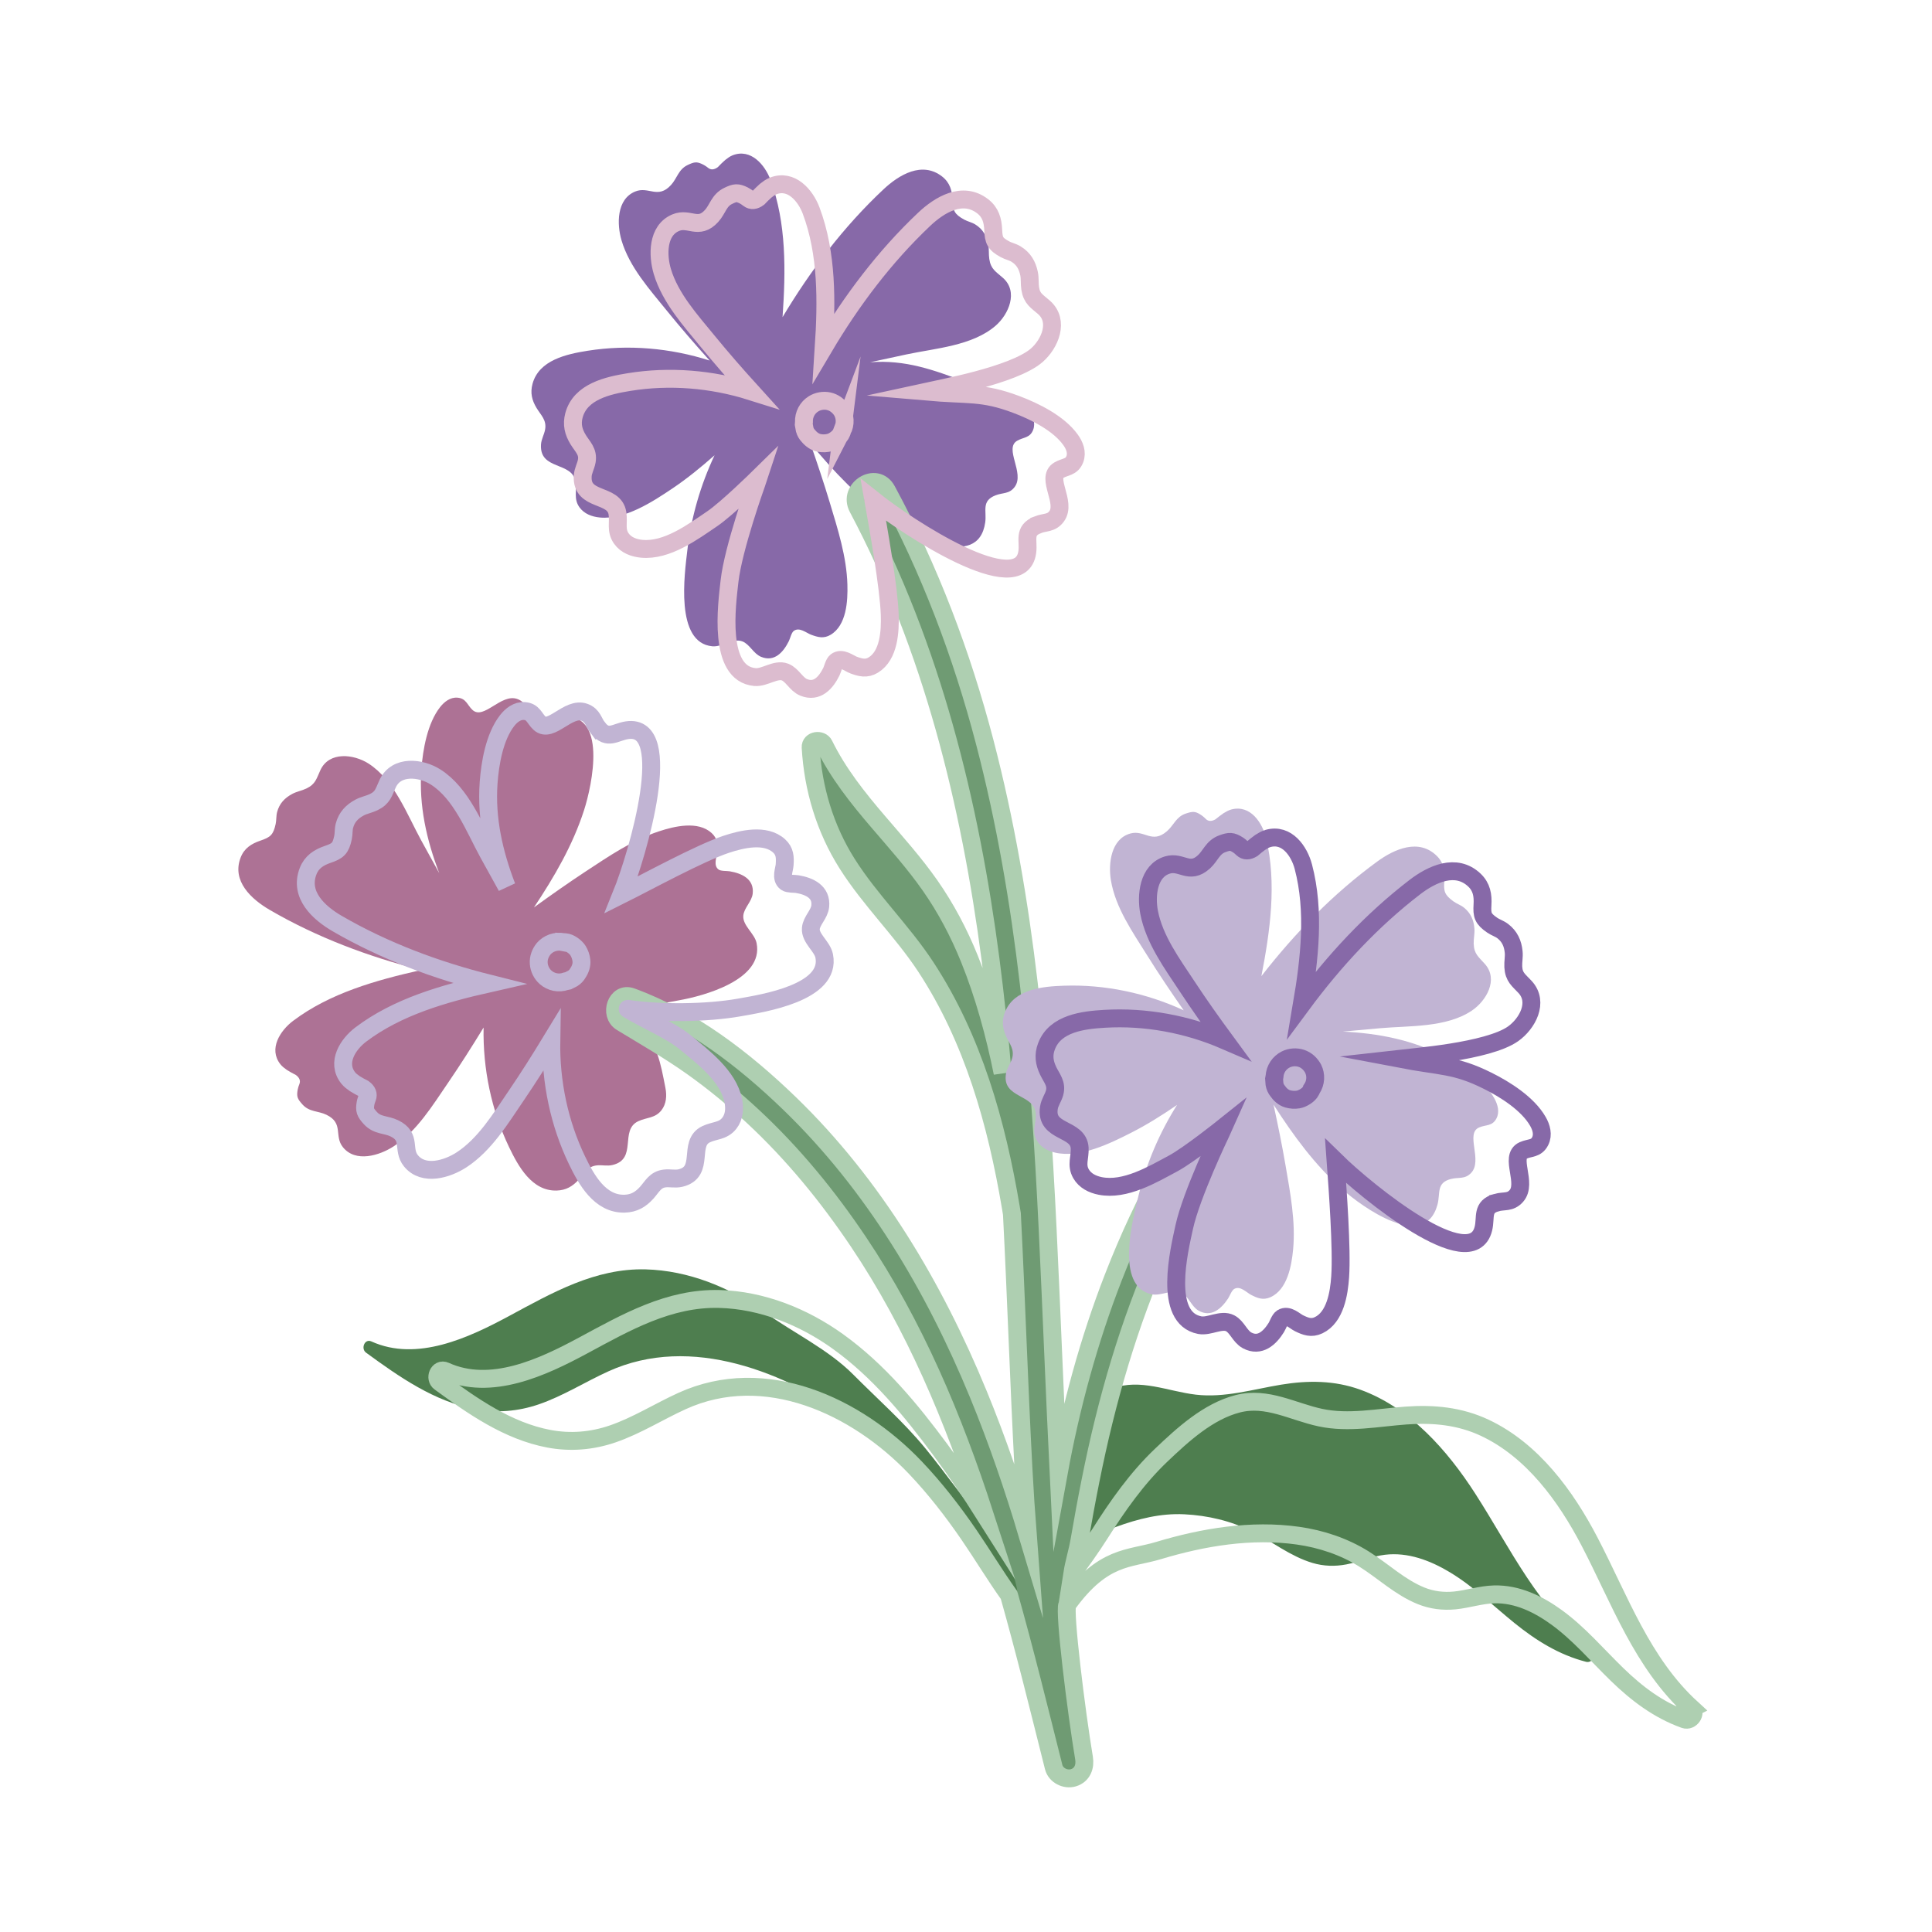
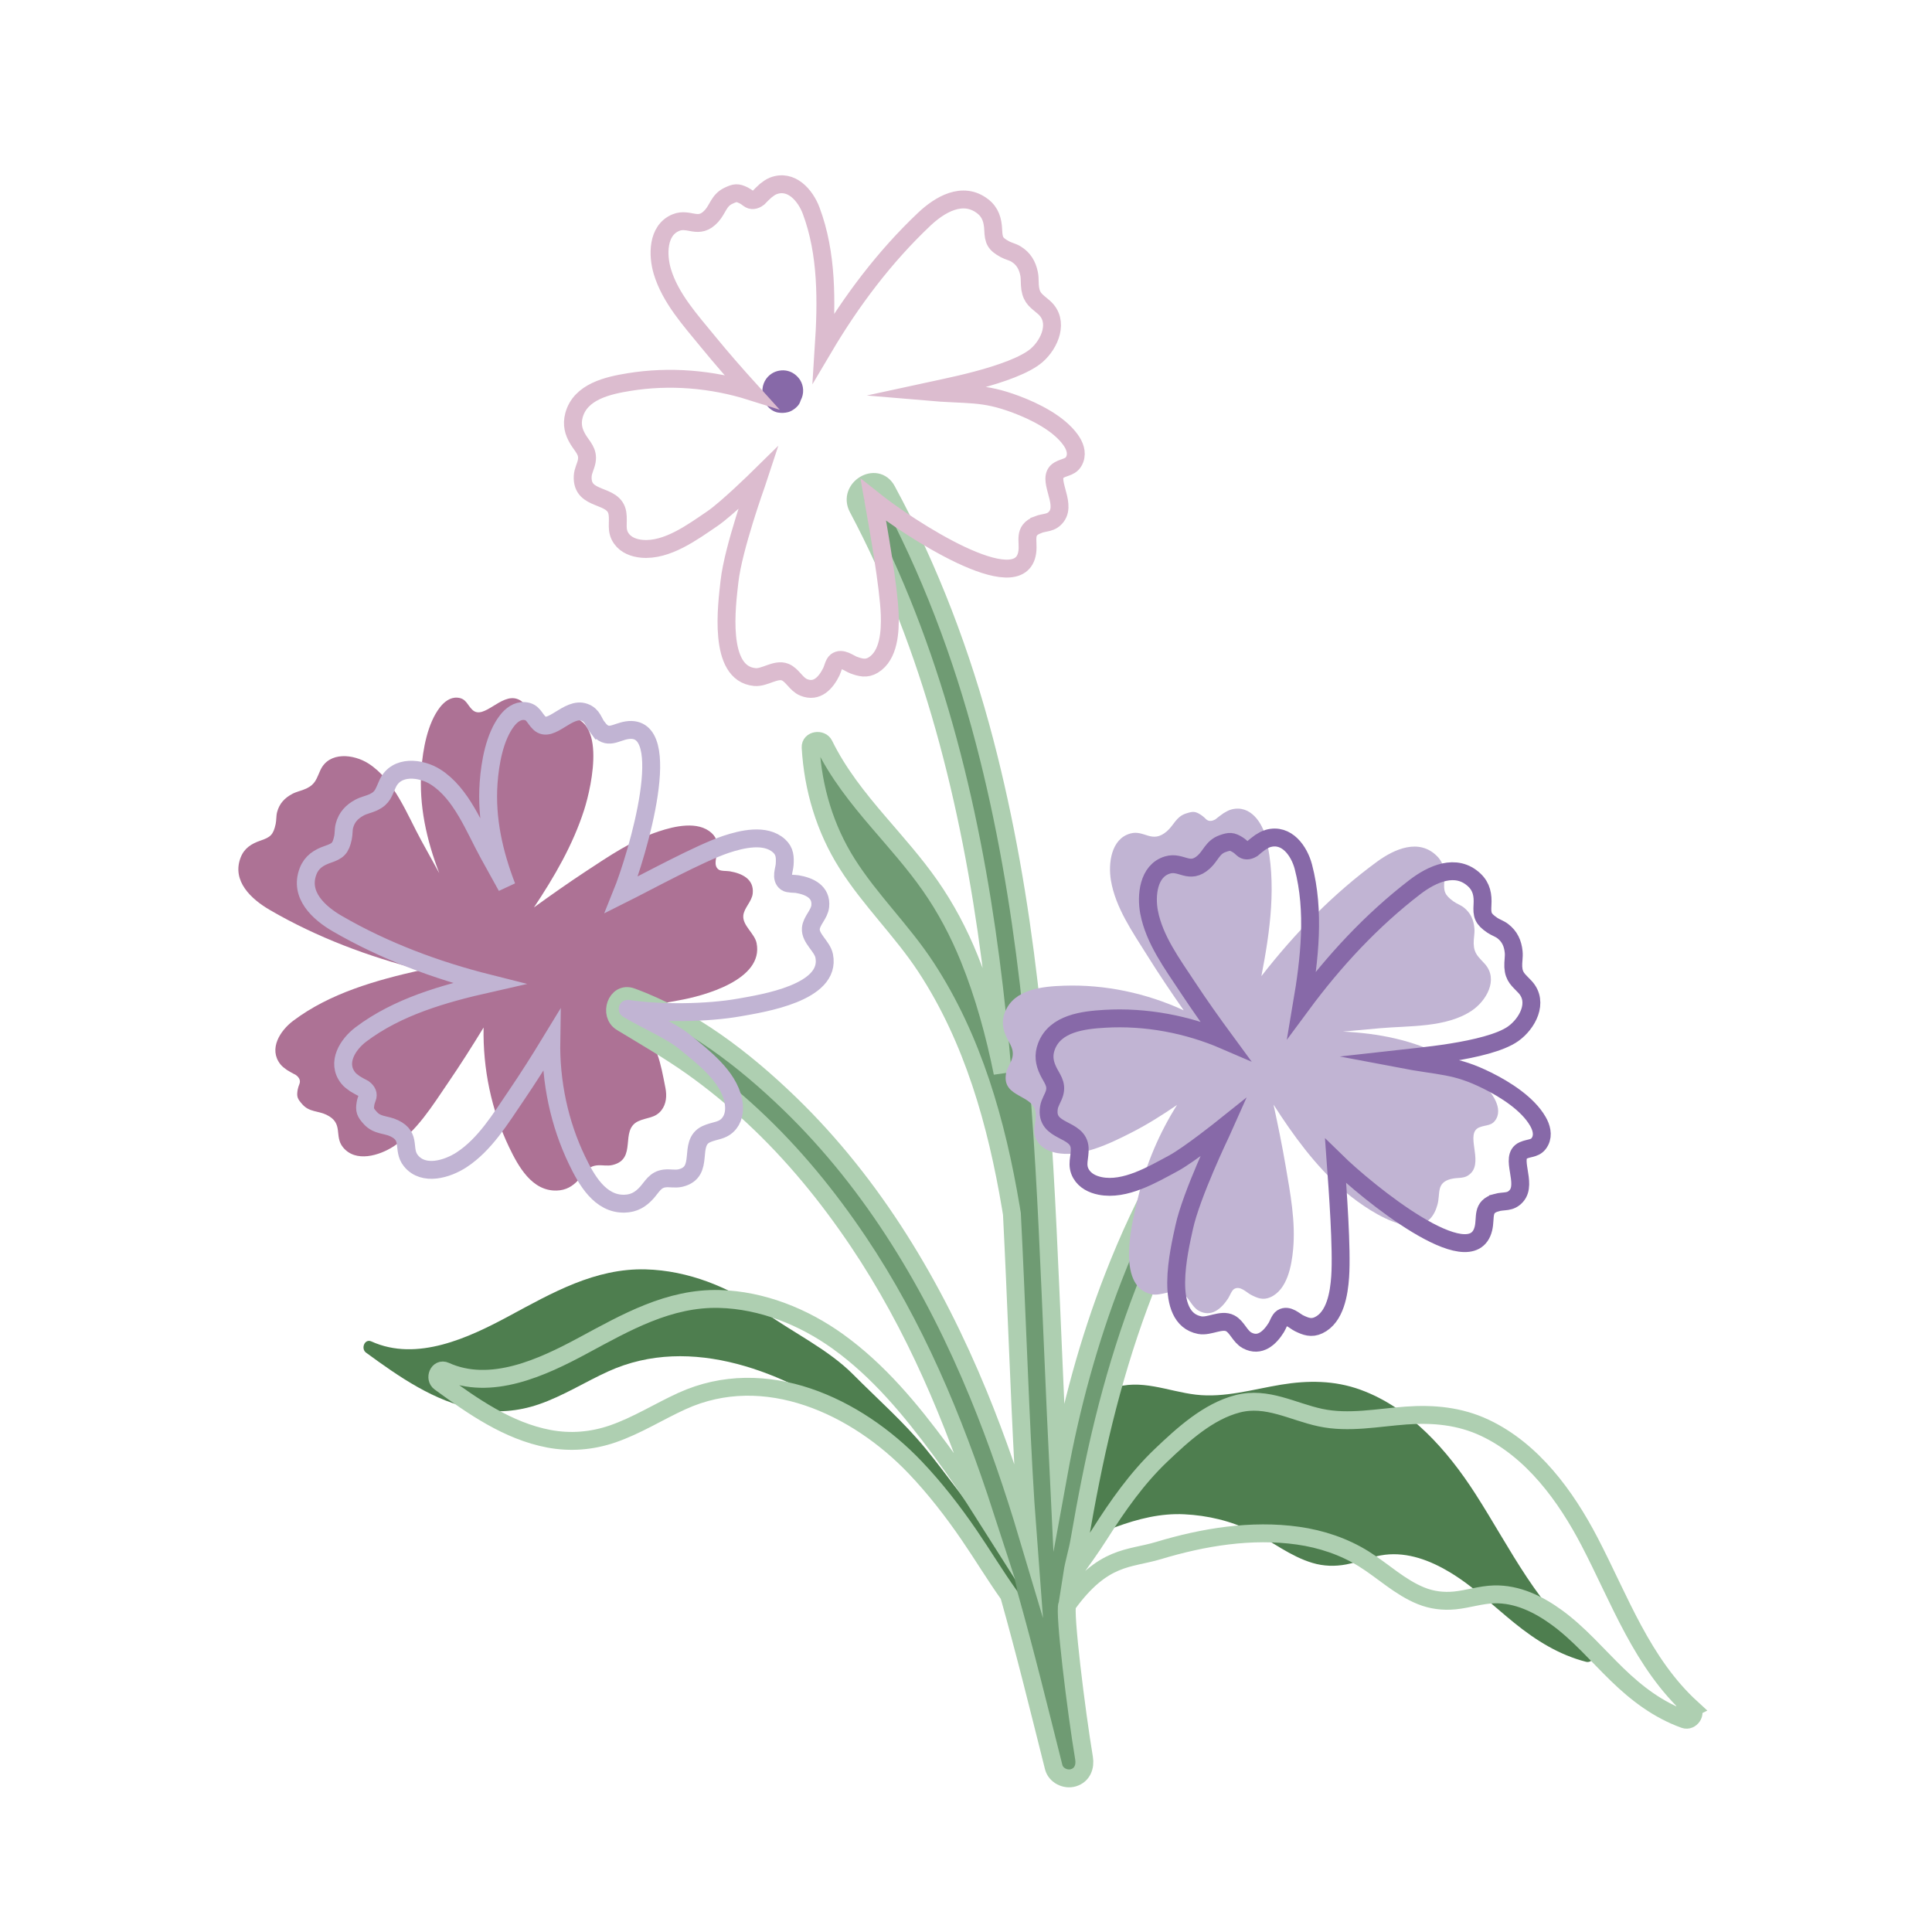
<svg xmlns="http://www.w3.org/2000/svg" id="Layer_1" data-name="Layer 1" viewBox="0 0 864 864">
  <defs>
    <style>
      .cls-1 {
        stroke: #c1b4d3;
      }

      .cls-1, .cls-2, .cls-3, .cls-4 {
        fill: none;
        stroke-miterlimit: 10;
        stroke-width: 8px;
      }

      .cls-2 {
        stroke: #dcbccf;
      }

      .cls-5 {
        fill: #ad7295;
      }

      .cls-6 {
        fill: #4e7e4f;
      }

      .cls-3 {
        stroke: #aecfb1;
      }

      .cls-4 {
        stroke: #8769a8;
      }

      .cls-7 {
        fill: #8769a8;
      }

      .cls-8 {
        fill: #6f9b73;
      }

      .cls-9 {
        fill: #c1b4d3;
      }
    </style>
  </defs>
  <path class="cls-6" d="M712.01,737.97c-23.99-18.19-36.42-45.41-52.33-70.1-12.44-19.31-29.16-38.34-51.3-46.38-11.6-4.21-23.46-4.24-35.51-2.25-12.52,2.07-25.26,5.97-38.06,4.46-12.64-1.49-24.68-7.34-37.42-2.79-12.89,4.6-23.19,15.97-31.99,26.02-9.86,11.26-18.31,23.67-25.12,37-1.57,3.07,5.76-2.87,4.3.33-.29,1.29-.61,2.57-.96,3.84-.41,1.46-.84,2.92-1.26,4.38.67,2.46,1.29,4.93,1.78,7.43,11.58-15.1,14.39-.21,25.43-4.68,19.36-7.84,39.01-19.06,60.04-18.03,10.48.51,20.93,2.95,30.32,7.68,9.07,4.57,17.15,11.13,27,14.07,4.98,1.49,10.09,1.64,15.19.66,5.82-1.12,11.33-3.6,17.23-4.31,10.31-1.24,20.24,2.56,28.95,7.78,10.6,6.35,19.46,15.06,29.02,22.79,9.64,7.79,19.89,14.19,31.99,17.31,2.8.72,5.17-3.33,2.71-5.19Z" />
  <path class="cls-6" d="M441.07,682.23c-9.67-11.02-17.92-23.17-27.22-34.49-9.81-11.94-21.41-22.1-32.28-33.04-11.24-11.31-26.93-18.73-39.87-28.02-15.32-11.01-33.95-18.51-52.96-19.01-22.58-.59-41.78,10.46-61.03,20.83-18.05,9.72-41.24,20.64-61.63,11.39-3.03-1.38-4.82,3.25-2.38,5.02,14.75,10.77,30.43,21.79,48.72,25.26,9.62,1.82,19.28,1.03,28.54-2.15,10.88-3.74,20.59-9.96,31.02-14.71,37.18-16.93,79.39.47,110.51,22.33,13.93,9.79,26.36,18.41,33.61,28.99,4.71,6.87,37.33,46.25,41.98,53.18.02-.09-3.58-19-3.56-19.11-.14.83-12.02-14.84-13.46-16.47Z" />
  <path class="cls-8" d="M552.53,476.43c-5.37,1.26-7.8,5.33-10.95,9.5-2.98,3.95-5.89,7.94-8.7,12.01-5.09,7.39-9.85,15-14.31,22.78-9.26,16.19-17.05,33.15-23.81,50.52-10.97,28.2-19.04,57.89-24.48,87.79-1.78-36.55-3.15-73.11-4.91-109.65-3.52-73.08-9.57-146.6-28.14-217.61-10.21-39.05-24.53-77-43.78-112.52-4.67-8.62-17.54-.73-12.98,7.87,33.14,62.36,50.25,132.16,59.36,201.82,2.21,16.92,3.97,33.88,5.41,50.87-3.55-17.47-8.25-34.78-14.91-51.22-4.65-11.48-10.43-22.46-17.54-32.62-7.01-10.02-15.19-19.14-23.13-28.42-9.21-10.75-18.01-21.79-24.27-34.57-1.3-2.65-6.19-2-6,1.25,1.07,18.43,6.41,36.31,16.3,51.97,10.38,16.43,24.57,29.99,35.22,46.22,21.15,32.23,31.67,69.83,38.01,107.51.16.97.32,1.95.48,2.93,1.95,38.03,3.16,76.12,5.18,114.14.53,9.95,1.18,19.88,1.93,29.8-6.37-21.38-13.57-42.5-22.06-63.16-19.82-48.19-46.78-93.69-84.44-130.14-20.27-19.61-44.06-37.97-70.75-47.7-6.76-2.47-10.15,7.91-4.47,11.36,10.54,6.41,21.28,12.57,31.36,19.7,9.68,6.85,18.87,14.42,27.54,22.5,17.89,16.66,33.35,35.56,46.97,55.82,24,35.69,45.87,74.89,59.43,115.47,4.25,9.52,22.96,53.79,11.14,42.67-.74-.69.01-1,0,0,2.01,3.06-5.24-2.98-3.12,0,7.2,25.5,13.5,51.24,19.97,76.94.93,3.71,5.25,5.83,8.8,4.77,4.03-1.2,5.41-5.02,4.77-8.8-2.91-17.38-7.23-51.42-7.7-64.01-.1-2.74.74-5.43,2.43-7.59l.02-.03c-.17-4.83.25-9.5,1.27-14.01.61-3.86,1.23-7.71,1.9-11.56,3.12-18,6.54-35.95,10.93-53.68,8.65-34.99,20.71-69.32,37.93-101.05,4.79-8.82,9.96-17.43,15.54-25.76,2.73-4.08,5.55-8.11,8.5-12.04,1.55-2.07,3.17-4.07,4.74-6.12,2.08-2.72,2.78-5.04,2.87-8.47.1-4-4.07-6.3-7.56-5.47Z" />
  <g>
-     <path class="cls-7" d="M445.24,221.5c3.3-1.27,6.13-.51,8.54-3.75,4.62-6.22-4.9-17.18,1.11-20.65,2.84-1.64,5.73-1.19,7.14-4.87,1.16-3.01-.1-6.17-1.87-8.66-5.29-7.47-19.32-9.33-27.59-12.48-15.2-5.78-27.65-10.27-43.43-9.09,5.42-1.17,10.84-2.35,16.26-3.51,12.9-2.76,29.42-3.8,39.84-12.83,5.88-5.09,10.25-15.21,3.3-21.38-3.18-2.83-5.41-3.83-6.12-8.43-.34-2.2-.04-4.47-.49-6.69-.77-3.8-2.46-6.72-5.79-8.79-1.57-.97-3.37-1.3-4.96-2.17-4.39-2.42-5.01-3.97-5.19-8.65-.16-4.25-1.17-7.88-4.66-10.61-8.95-6.98-19.27-.8-26.24,5.74-17.78,16.67-32.64,36.25-45.13,57.15,1.44-20.6,1.78-42.07-5.37-61.35-2.52-6.79-8.82-14.21-16.94-11.04-1.24.48-2.29,1.29-3.33,2.1-1.15,1.02-2.25,2.08-3.3,3.2-1.66,1.22-3.11,1.32-4.36.31-.88-.71-1.85-1.31-2.87-1.77-2.33-1.04-3.42-.83-6.22.49-4.22,1.99-4.67,5.87-7.49,8.96-5.9,6.46-9.98.44-16.03,2.92-8.34,3.43-8.23,14.59-6.11,21.8,3.52,11.97,12.57,21.96,20.24,31.44,6.18,7.63,12.61,15.04,19.17,22.34-17.53-5.6-36.35-7.25-54.51-4.38-9.41,1.49-21.83,4.15-24.7,14.82-1.08,4.02-.27,7.35,1.83,10.81,1.95,3.22,4.57,5.38,3.8,9.61-.42,2.32-1.7,4.32-1.84,6.75-.67,11.63,14.05,7.39,15.46,16.64.62,4.11-.92,7.6,1.71,11.33,2.1,2.98,5.6,4.27,9.1,4.61,11.26,1.09,23.7-7.06,32.53-13,6.65-4.47,12.83-9.54,18.82-14.82-6.29,13.38-10.44,27.65-12.17,42.49-1.22,10.47-5.62,41.37,11.18,42.93,4.37.41,9.32-3.82,13.48-2.17,3.25,1.29,4.91,5.47,8.29,6.87,5.98,2.49,9.98-2.05,12.44-7,.57-1.14,1.15-3.76,2.16-4.54,2.5-1.93,5.69.88,7.76,1.65,3.08,1.15,5.71,1.88,8.79.03,7.11-4.27,7.69-15.13,7.48-22.44-.35-12.45-4.3-24.76-7.85-36.58-2.69-8.95-5.66-17.81-8.74-26.63,10.48,12.62,21.74,24.65,35.3,33.94,9.29,6.36,39.76,23.48,42.92,1.49.74-5.17-1.87-9.62,4.65-12.14Z" />
    <path class="cls-7" d="M358.09,179.01c.78-1.48,1.14-3.05,1.07-4.72-.08-1.6-.55-3.08-1.4-4.44-1.38-1.99-3.28-3.48-5.69-4.02-2.28-.52-4.89-.07-6.87,1.18-1.35.86-2.41,1.99-3.17,3.4-.78,1.48-1.14,3.05-1.07,4.72-.03.34-.06.68-.09,1.02.14.76.27,1.52.41,2.29.32,1.14.88,2.13,1.7,2.96,1.22,1.47,2.94,2.73,4.87,3.08,1.57.28,3.14.22,4.68-.19,1.85-.5,4.5-2.45,5.2-4.31.12-.32.24-.64.36-.96Z" />
  </g>
  <g>
    <path class="cls-5" d="M237.4,319.71c-2.16-2.8-2.24-5.72-6.04-7.11-7.29-2.65-15.06,9.61-20.1,4.85-2.38-2.25-2.78-5.15-6.71-5.45-3.22-.25-5.88,1.86-7.77,4.27-5.64,7.21-7.69,18.98-8.34,27.8-1.19,16.22,2.35,31.63,8,46.42-2.67-4.86-5.35-9.71-8.02-14.57-6.34-11.56-12.06-27.1-23.69-34.5-6.56-4.17-17.51-5.47-21.43,2.95-1.8,3.86-2.12,6.28-6.33,8.28-2.01.96-4.28,1.32-6.27,2.39-3.42,1.83-5.74,4.28-6.76,8.07-.48,1.79-.28,3.6-.66,5.37-1.06,4.9-2.37,5.94-6.81,7.45-4.03,1.37-7.22,3.38-8.83,7.5-4.13,10.58,4.75,18.69,13.01,23.5,21.07,12.26,44.08,20.89,67.68,26.88-20.15,4.52-40.82,10.34-57.24,22.71-5.78,4.36-11.09,12.52-5.73,19.39.82,1.05,1.89,1.82,2.96,2.59,1.3.81,2.64,1.56,4.01,2.25,1.61,1.21,2.13,2.55,1.58,3.99-.32.84-.63,1.69-.79,2.57-.54,3.13-.13,4.07,2.13,6.6,3.11,3.47,6.96,2.8,10.73,4.62,7.88,3.81,3.28,9.44,7.39,14.52,5.67,7.01,16.33,3.71,22.64-.38,10.46-6.8,17.44-18.33,24.33-28.39,5.54-8.1,10.8-16.39,15.92-24.76-.34,18.4,3.45,36.9,11.4,53.48,4.12,8.59,10.22,19.73,21.27,19.42,4.16-.12,7.12-1.85,9.84-4.85,2.52-2.79,3.84-5.92,8.12-6.4,2.35-.26,4.63.4,7-.17,11.34-2.68,3.06-15.58,11.52-19.57,3.76-1.77,7.54-1.3,10.36-4.88,2.26-2.87,2.49-6.59,1.81-10.04-2.18-11.1-3.63-20.3-11.85-27.06-6.19-5.09-5.33-6.26-12.1-10.49,14.62,2.2,15.47.95,30.18-1.65,10.38-1.83,37.86-9.01,34.54-25.55-.86-4.31-6.33-7.84-5.94-12.29.31-3.48,3.83-6.27,4.21-9.91.67-6.45-4.82-8.98-10.27-9.91-1.26-.22-3.93-.02-4.97-.77-2.56-1.84-.79-5.71-.64-7.91.22-3.28.17-6.01-2.49-8.43-6.12-5.59-16.7-3.04-23.64-.74-11.83,3.9-22.49,11.21-32.81,17.99-7.8,5.14-15.44,10.52-23.01,16,9.1-13.65,17.39-27.89,22.42-43.54,3.44-10.72,11.11-44.82-10.86-41.56-5.17.77-8.68,4.54-12.96-.98Z" />
    <path class="cls-5" d="M221.64,415.37c-1.64-.32-3.25-.22-4.83.33-1.51.54-2.79,1.4-3.85,2.61-1.51,1.89-2.39,4.14-2.23,6.6.16,2.33,1.34,4.71,3.09,6.24,1.21,1.05,2.6,1.74,4.17,2.07,1.64.32,3.25.22,4.83-.33.34-.07.67-.14,1.01-.21.69-.35,1.38-.7,2.07-1.05,1-.63,1.79-1.46,2.35-2.47,1.06-1.59,1.77-3.59,1.55-5.55-.18-1.58-.69-3.08-1.53-4.43-1.01-1.63-3.63-3.61-5.62-3.75-.34-.02-.68-.05-1.03-.07Z" />
  </g>
  <path class="cls-3" d="M756.54,764c-22.22-20.31-32.11-48.55-45.69-74.6-10.62-20.37-25.53-40.85-46.83-50.88-11.16-5.26-22.97-6.37-35.16-5.49-12.65.91-25.7,3.63-38.31.95-12.45-2.64-23.91-9.57-37-6.21-13.26,3.4-24.56,13.78-34.24,22.98-10.85,10.31-19.52,22.69-27.53,35.33-3.78,5.96-8.25,12.19-12.24,17.6.78-5,2.31-9.66,3.17-14.65,3.12-18,6.54-35.95,10.93-53.68,8.65-34.99,20.71-69.32,37.93-101.05,4.79-8.82,9.96-17.43,15.54-25.76,2.73-4.08,5.55-8.11,8.5-12.04,1.55-2.07,3.17-4.07,4.74-6.12,2.08-2.72,2.78-5.04,2.87-8.47.1-4-4.07-6.3-7.56-5.47-5.37,1.26-7.8,5.33-10.95,9.5-2.98,3.95-5.89,7.94-8.7,12.01-5.09,7.39-9.85,15-14.31,22.78-9.26,16.19-17.05,33.15-23.81,50.52-10.97,28.2-19.04,57.89-24.48,87.79-1.78-36.55-3.15-73.11-4.91-109.65-3.52-73.08-9.57-146.6-28.14-217.61-10.21-39.05-24.53-77-43.78-112.52-4.67-8.62-17.54-.73-12.98,7.87,33.14,62.36,50.25,132.16,59.36,201.82,2.21,16.92,3.97,33.88,5.41,50.87-3.55-17.47-8.25-34.78-14.91-51.22-4.65-11.48-10.43-22.46-17.54-32.62-7.01-10.02-15.19-19.14-23.13-28.42-9.21-10.75-18.01-21.79-24.27-34.57-1.3-2.65-6.19-2-6,1.25,1.07,18.43,6.41,36.31,16.3,51.97,10.38,16.43,24.57,29.99,35.22,46.22,21.15,32.23,31.67,69.83,38.01,107.51.16.97.32,1.95.48,2.93,1.95,38.03,3.16,76.12,5.18,114.14.53,9.95,1.18,19.88,1.93,29.8-6.37-21.38-13.57-42.5-22.06-63.16-19.82-48.19-46.78-93.69-84.44-130.14-20.27-19.61-44.06-37.97-70.75-47.7-6.76-2.47-10.15,7.91-4.47,11.36,10.54,6.41,21.28,12.57,31.36,19.7,9.68,6.85,18.87,14.42,27.54,22.5,17.89,16.66,33.35,35.56,46.97,55.82,25.27,37.57,42.65,79.27,56.56,122.12-6.26-9.9-12.87-19.57-19.83-28.99-13.21-17.88-27.63-35.34-45.81-48.4-15.32-11.01-33.95-18.51-52.96-19.01-22.58-.59-41.78,10.46-61.03,20.83-18.05,9.72-41.24,20.64-61.63,11.39-3.03-1.38-4.82,3.25-2.38,5.02,14.75,10.77,30.43,21.79,48.72,25.26,9.62,1.82,19.28,1.03,28.54-2.15,10.88-3.74,20.59-9.96,31.02-14.71,37.18-16.93,78.07,2.18,104.3,29.72,8.85,9.3,16.77,19.52,24.03,30.1,6.09,8.89,11.67,18.17,17.92,26.95,7.2,25.5,13.5,51.24,19.97,76.94.93,3.71,5.25,5.83,8.8,4.77,4.03-1.2,5.41-5.02,4.77-8.8-3.48-20.82-9-65.56-7.48-68.66,16.08-22.21,27.57-20.17,40.77-24.15,20-6.03,41.54-9.6,62.39-6.66,10.39,1.47,20.57,4.85,29.49,10.42,8.62,5.38,16.06,12.65,25.59,16.49,4.82,1.94,9.9,2.56,15.06,2.05,5.89-.59,11.62-2.55,17.55-2.71,10.38-.29,19.92,4.41,28.12,10.39,9.98,7.29,17.99,16.78,26.81,25.35,8.89,8.64,18.51,15.95,30.27,20.17,2.73.98,5.45-2.84,3.18-4.92Z" />
  <g>
    <path class="cls-1" d="M267.41,325.62c-2.17-2.79-2.25-5.72-6.05-7.09-7.29-2.63-15.04,9.64-20.09,4.89-2.39-2.25-2.79-5.14-6.72-5.44-3.22-.24-5.88,1.87-7.76,4.28-5.63,7.22-7.65,19-8.28,27.82-1.16,16.22,2.41,31.63,8.09,46.41-2.68-4.85-5.37-9.7-8.05-14.56-6.36-11.55-12.12-27.07-23.76-34.46-6.56-4.16-17.52-5.44-21.43,2.99-1.79,3.86-2.11,6.28-6.31,8.29-2.01.96-4.27,1.33-6.26,2.4-3.42,1.84-5.73,4.29-6.75,8.08-.48,1.79-.27,3.6-.65,5.38-1.05,4.9-2.36,5.94-6.79,7.46-4.03,1.38-7.21,3.39-8.81,7.52-4.11,10.59,4.78,18.68,13.06,23.47,21.09,12.22,44.12,20.81,67.73,26.75-20.14,4.56-40.8,10.42-57.2,22.81-5.78,4.37-11.07,12.54-5.7,19.4.82,1.05,1.89,1.82,2.97,2.59,1.31.8,2.64,1.55,4.01,2.24,1.61,1.21,2.14,2.54,1.59,3.99-.32.84-.63,1.69-.78,2.57-.53,3.13-.13,4.07,2.15,6.59,3.12,3.46,6.97,2.78,10.73,4.6,7.88,3.79,3.3,9.43,7.42,14.51,5.68,7,16.34,3.68,22.64-.43,10.44-6.82,17.41-18.36,24.27-28.44,5.53-8.11,10.77-16.41,15.87-24.79-.31,18.4,3.52,36.9,11.5,53.46,4.13,8.58,10.26,19.72,21.31,19.38,4.16-.12,7.12-1.86,9.83-4.87,2.52-2.79,3.83-5.93,8.11-6.41,2.35-.27,4.63.39,7-.18,11.33-2.7,3.03-15.59,11.49-19.6,3.76-1.78,7.54-1.31,10.36-4.9,2.25-2.87,2.47-6.59,1.79-10.04-2.2-11.1-13.59-19.66-21.82-26.4-6.14-5.03-18.7-10.45-25.42-14.64-.04-.03-.02-.09.03-.09,14.55,2.14,35.34,1.98,49.96-.62,10.38-1.85,41.23-6.54,37.89-23.07-.87-4.31-6.35-7.83-5.96-12.28.3-3.48,3.82-6.27,4.2-9.92.66-6.45-4.84-8.97-10.29-9.89-1.26-.21-3.93-.02-4.97-.76-2.57-1.84-.8-5.71-.66-7.91.21-3.28.16-6.01-2.5-8.43-6.13-5.58-16.7-3-23.64-.7-11.82,3.93-35.4,16.84-46.88,22.57,7.42-18.31,24.49-76.89,2.53-73.59-5.16.78-8.68,4.56-12.96-.96Z" />
-     <path class="cls-1" d="M251.82,421.31c-1.64-.32-3.25-.21-4.83.34-1.51.54-2.79,1.41-3.85,2.61-1.51,1.89-2.39,4.15-2.21,6.61.16,2.33,1.34,4.71,3.11,6.24,1.21,1.05,2.6,1.73,4.17,2.06,1.64.32,3.25.21,4.83-.34.34-.07.67-.14,1.01-.21.69-.35,1.38-.7,2.07-1.05,1-.63,1.79-1.46,2.35-2.48,1.06-1.59,1.77-3.6,1.54-5.55-.18-1.58-.69-3.07-1.53-4.43-1.01-1.63-3.64-3.6-5.63-3.74-.34-.02-.68-.05-1.03-.07Z" />
  </g>
  <g>
    <path class="cls-2" d="M464.01,234.69c3.29-1.29,6.12-.53,8.52-3.79,4.6-6.25-4.97-17.16,1.02-20.65,2.83-1.65,5.72-1.22,7.12-4.9,1.15-3.02-.12-6.17-1.91-8.65-5.33-7.44-16.04-12.73-24.32-15.84-15.22-5.72-21.09-4.06-40.32-5.72,5.41-1.19,39.17-7.21,49.55-16.28,5.85-5.11,10.19-15.25,3.21-21.4-3.19-2.81-5.43-3.8-6.16-8.41-.35-2.2-.06-4.47-.52-6.68-.79-3.8-2.48-6.71-5.83-8.76-1.58-.97-3.38-1.28-4.97-2.15-4.4-2.4-5.03-3.95-5.23-8.63-.18-4.25-1.2-7.88-4.71-10.58-8.98-6.94-19.27-.71-26.21,5.86-17.7,16.75-32.48,36.4-44.88,57.35,1.34-20.61,1.59-42.08-5.64-61.32-2.55-6.78-8.88-14.17-16.99-10.97-1.24.49-2.28,1.3-3.32,2.11-1.14,1.02-2.24,2.09-3.29,3.21-1.62,1.2-3.04,1.33-4.28.39-.71-.54-1.44-1.08-2.24-1.48-2.85-1.4-3.87-1.28-6.93.19-4.21,2.01-4.65,5.89-7.46,8.99-5.88,6.48-9.98.48-16.01,2.99-8.33,3.46-8.17,14.62-6.02,21.83,3.57,11.95,12.67,21.91,20.38,31.35,6.21,7.6,12.68,14.98,19.27,22.25-17.55-5.52-36.38-7.09-54.53-4.14-9.4,1.53-21.82,4.24-24.64,14.93-1.06,4.02-.23,7.35,1.88,10.81,1.96,3.21,4.6,5.36,3.85,9.6-.41,2.32-1.69,4.33-1.81,6.76-.62,11.63,14.09,7.33,15.53,16.57.64,4.11-.88,7.6,1.76,11.32,2.11,2.97,5.62,4.24,9.12,4.57,11.26,1.04,22.71-7.45,31.51-13.43,6.57-4.46,20.6-18.25,20.6-18.25l-.85,2.58s-10.36,28.82-12.02,43.59c-1.17,10.48-5.43,41.39,11.37,42.88,4.38.39,9.3-3.86,13.47-2.23,3.26,1.28,4.93,5.45,8.32,6.84,5.99,2.46,9.97-2.09,12.41-7.05.56-1.15,1.13-3.77,2.14-4.55,2.49-1.94,5.7.85,7.77,1.62,3.09,1.13,5.72,1.86,8.79,0,7.09-4.3,7.62-15.16,7.38-22.47-.41-12.45-5.1-38.72-7.33-51.36,15.45,12.32,65.78,45.31,68.84,23.31.72-5.17-1.91-9.61,4.59-12.16Z" />
-     <path class="cls-2" d="M376.68,192.59c.77-1.48,1.12-3.06,1.05-4.73-.09-1.6-.56-3.08-1.42-4.43-1.38-1.98-3.3-3.46-5.71-4-2.28-.51-4.89-.05-6.86,1.21-1.35.86-2.4,2-3.16,3.41-.77,1.48-1.12,3.06-1.05,4.73-.03.34-.06.68-.08,1.02.14.76.28,1.52.42,2.29.32,1.14.89,2.13,1.71,2.95,1.22,1.47,2.95,2.72,4.88,3.05,1.57.28,3.14.21,4.68-.21,1.85-.51,4.49-2.47,5.18-4.34.12-.32.24-.64.36-.96Z" />
  </g>
  <g>
    <path class="cls-9" d="M648.95,527.23c3.43-.86,6.14.24,8.93-2.68,5.35-5.61-2.77-17.65,3.62-20.36,3.02-1.28,5.83-.48,7.69-3.96,1.52-2.85.66-6.13-.8-8.83-4.34-8.06-14.31-14.66-22.13-18.78-14.38-7.59-29.92-10.53-45.73-11.29,5.52-.5,11.04-1.01,16.56-1.5,13.14-1.17,29.66-.19,41.11-7.87,6.45-4.33,12.03-13.85,5.89-20.82-2.81-3.19-4.9-4.46-5.05-9.12-.07-2.23.5-4.45.33-6.7-.3-3.87-1.62-6.97-4.68-9.43-1.44-1.16-3.19-1.7-4.66-2.76-4.06-2.94-4.49-4.55-4.1-9.22.36-4.24-.2-7.97-3.33-11.09-8.04-8.02-19.02-3.14-26.74,2.5-19.68,14.38-36.81,32-51.76,51.22,3.94-20.27,6.89-41.54,2.15-61.54-1.67-7.05-7.02-15.18-15.47-13.03-1.29.33-2.43,1-3.56,1.67-1.26.87-2.48,1.8-3.67,2.77-1.79,1.01-3.25.93-4.36-.22-.78-.81-1.67-1.52-2.64-2.1-2.18-1.32-3.29-1.24-6.23-.27-4.43,1.46-5.35,5.26-8.53,7.97-6.65,5.69-9.96-.78-16.26.95-8.7,2.38-9.95,13.47-8.73,20.89,2.03,12.31,9.8,23.33,16.26,33.67,5.2,8.33,10.68,16.46,16.3,24.51-16.71-7.69-35.19-11.63-53.57-11-9.52.33-22.18,1.45-26.32,11.7-1.56,3.86-1.16,7.27.5,10.96,1.54,3.43,3.88,5.9,2.6,10.01-.7,2.25-2.22,4.08-2.65,6.48-2.09,11.46,13.05,9.05,13.31,18.4.12,4.15-1.84,7.43.32,11.45,1.72,3.22,5.04,4.92,8.47,5.68,11.04,2.46,24.39-4.12,33.87-8.94,7.15-3.63,13.89-7.9,20.49-12.41-7.88,12.51-13.73,26.17-17.26,40.69-2.49,10.25-10.62,40.37,5.86,43.97,4.29.94,9.72-2.66,13.64-.51,3.07,1.68,4.2,6.02,7.39,7.83,5.64,3.2,10.16-.82,13.2-5.43.7-1.07,1.6-3.59,2.7-4.25,2.72-1.61,5.54,1.57,7.5,2.58,2.92,1.52,5.44,2.56,8.72,1.1,7.58-3.37,9.48-14.08,10.16-21.36,1.17-12.4-1.25-25.1-3.33-37.27-1.57-9.21-3.45-18.36-5.43-27.5,8.86,13.81,18.57,27.12,30.9,37.99,8.44,7.45,36.6,28.15,42.42,6.72,1.37-5.04-.68-9.78,6.09-11.48Z" />
    <path class="cls-9" d="M567.63,474.42c.95-1.37,1.5-2.89,1.64-4.56.12-1.6-.17-3.12-.84-4.57-1.12-2.14-2.84-3.85-5.16-4.69-2.2-.79-4.85-.66-6.96.33-1.45.69-2.63,1.68-3.56,2.99-.95,1.37-1.5,2.89-1.64,4.56-.07.34-.14.67-.21,1.01.04.77.08,1.55.13,2.32.18,1.17.62,2.22,1.32,3.15,1.03,1.61,2.58,3.07,4.46,3.65,1.52.47,3.09.6,4.67.38,1.9-.27,4.76-1.88,5.69-3.65.16-.3.32-.61.48-.91Z" />
  </g>
  <g>
    <path class="cls-4" d="M669.2,537.81c3.41-.94,6.15.1,8.86-2.9,5.21-5.74-3.19-17.58,3.13-20.44,2.98-1.35,5.82-.62,7.59-4.15,1.45-2.88.51-6.15-1.01-8.8-4.54-7.95-14.66-14.31-22.57-18.24-14.56-7.24-20.56-6.2-39.52-9.82,5.51-.63,39.7-3.16,50.96-11.12,6.35-4.49,11.69-14.13,5.38-20.96-2.89-3.12-5.01-4.34-5.27-8.99-.12-2.23.4-4.46.17-6.7-.4-3.86-1.79-6.93-4.9-9.31-1.47-1.12-3.23-1.62-4.72-2.65-4.13-2.84-4.6-4.44-4.32-9.12.26-4.25-.39-7.96-3.6-11.01-8.23-7.83-19.09-2.68-26.67,3.14-19.32,14.85-36.03,32.88-50.51,52.45,3.45-20.36,5.89-41.7.67-61.58-1.84-7-7.39-15.01-15.78-12.65-1.28.36-2.4,1.06-3.52,1.76-1.24.9-2.44,1.85-3.6,2.86-1.73,1.03-3.16,1.01-4.3-.05-.66-.61-1.32-1.23-2.08-1.7-2.69-1.68-3.72-1.67-6.91-.52-4.39,1.57-5.23,5.38-8.34,8.18-6.51,5.85-9.98-.54-16.24,1.34-8.64,2.59-9.62,13.71-8.22,21.1,2.33,12.25,10.36,23.09,17.07,33.27,5.4,8.2,11.08,16.2,16.89,24.11-16.89-7.29-35.46-10.78-53.82-9.7-9.51.56-22.14,1.99-26.03,12.33-1.47,3.89-.99,7.29.76,10.94,1.62,3.39,4.02,5.8,2.84,9.94-.65,2.27-2.12,4.14-2.5,6.54-1.81,11.51,13.26,8.73,13.75,18.08.22,4.15-1.66,7.47.59,11.44,1.8,3.17,5.15,4.8,8.61,5.48,11.1,2.19,23.36-5.09,32.72-10.13,6.99-3.76,22.36-16.05,22.36-16.05l-1.11,2.48s-13.26,27.61-16.42,42.13c-2.24,10.3-9.64,40.62,6.92,43.82,4.31.83,9.65-2.89,13.63-.84,3.11,1.6,4.35,5.92,7.57,7.65,5.71,3.07,10.14-1.06,13.06-5.75.68-1.08,1.51-3.63,2.6-4.31,2.68-1.68,5.58,1.43,7.57,2.4,2.96,1.44,5.5,2.43,8.75.89,7.49-3.55,9.13-14.31,9.64-21.6.87-12.42-1.11-39.04-2.04-51.84,14.11,13.83,60.8,51.8,66.1,30.24,1.25-5.07-.92-9.76,5.81-11.62Z" />
-     <path class="cls-4" d="M586.63,486.99c.92-1.39,1.43-2.93,1.53-4.59.08-1.6-.24-3.12-.95-4.55-1.17-2.11-2.93-3.78-5.27-4.56-2.22-.74-4.86-.55-6.95.5-1.43.72-2.59,1.75-3.49,3.07-.92,1.39-1.43,2.93-1.53,4.59-.06.34-.13.67-.19,1.01.06.77.12,1.54.18,2.32.2,1.17.67,2.21,1.4,3.11,1.07,1.58,2.65,3,4.54,3.54,1.53.43,3.11.53,4.68.27,1.89-.32,4.72-2,5.6-3.78.15-.31.3-.61.45-.92Z" />
  </g>
</svg>